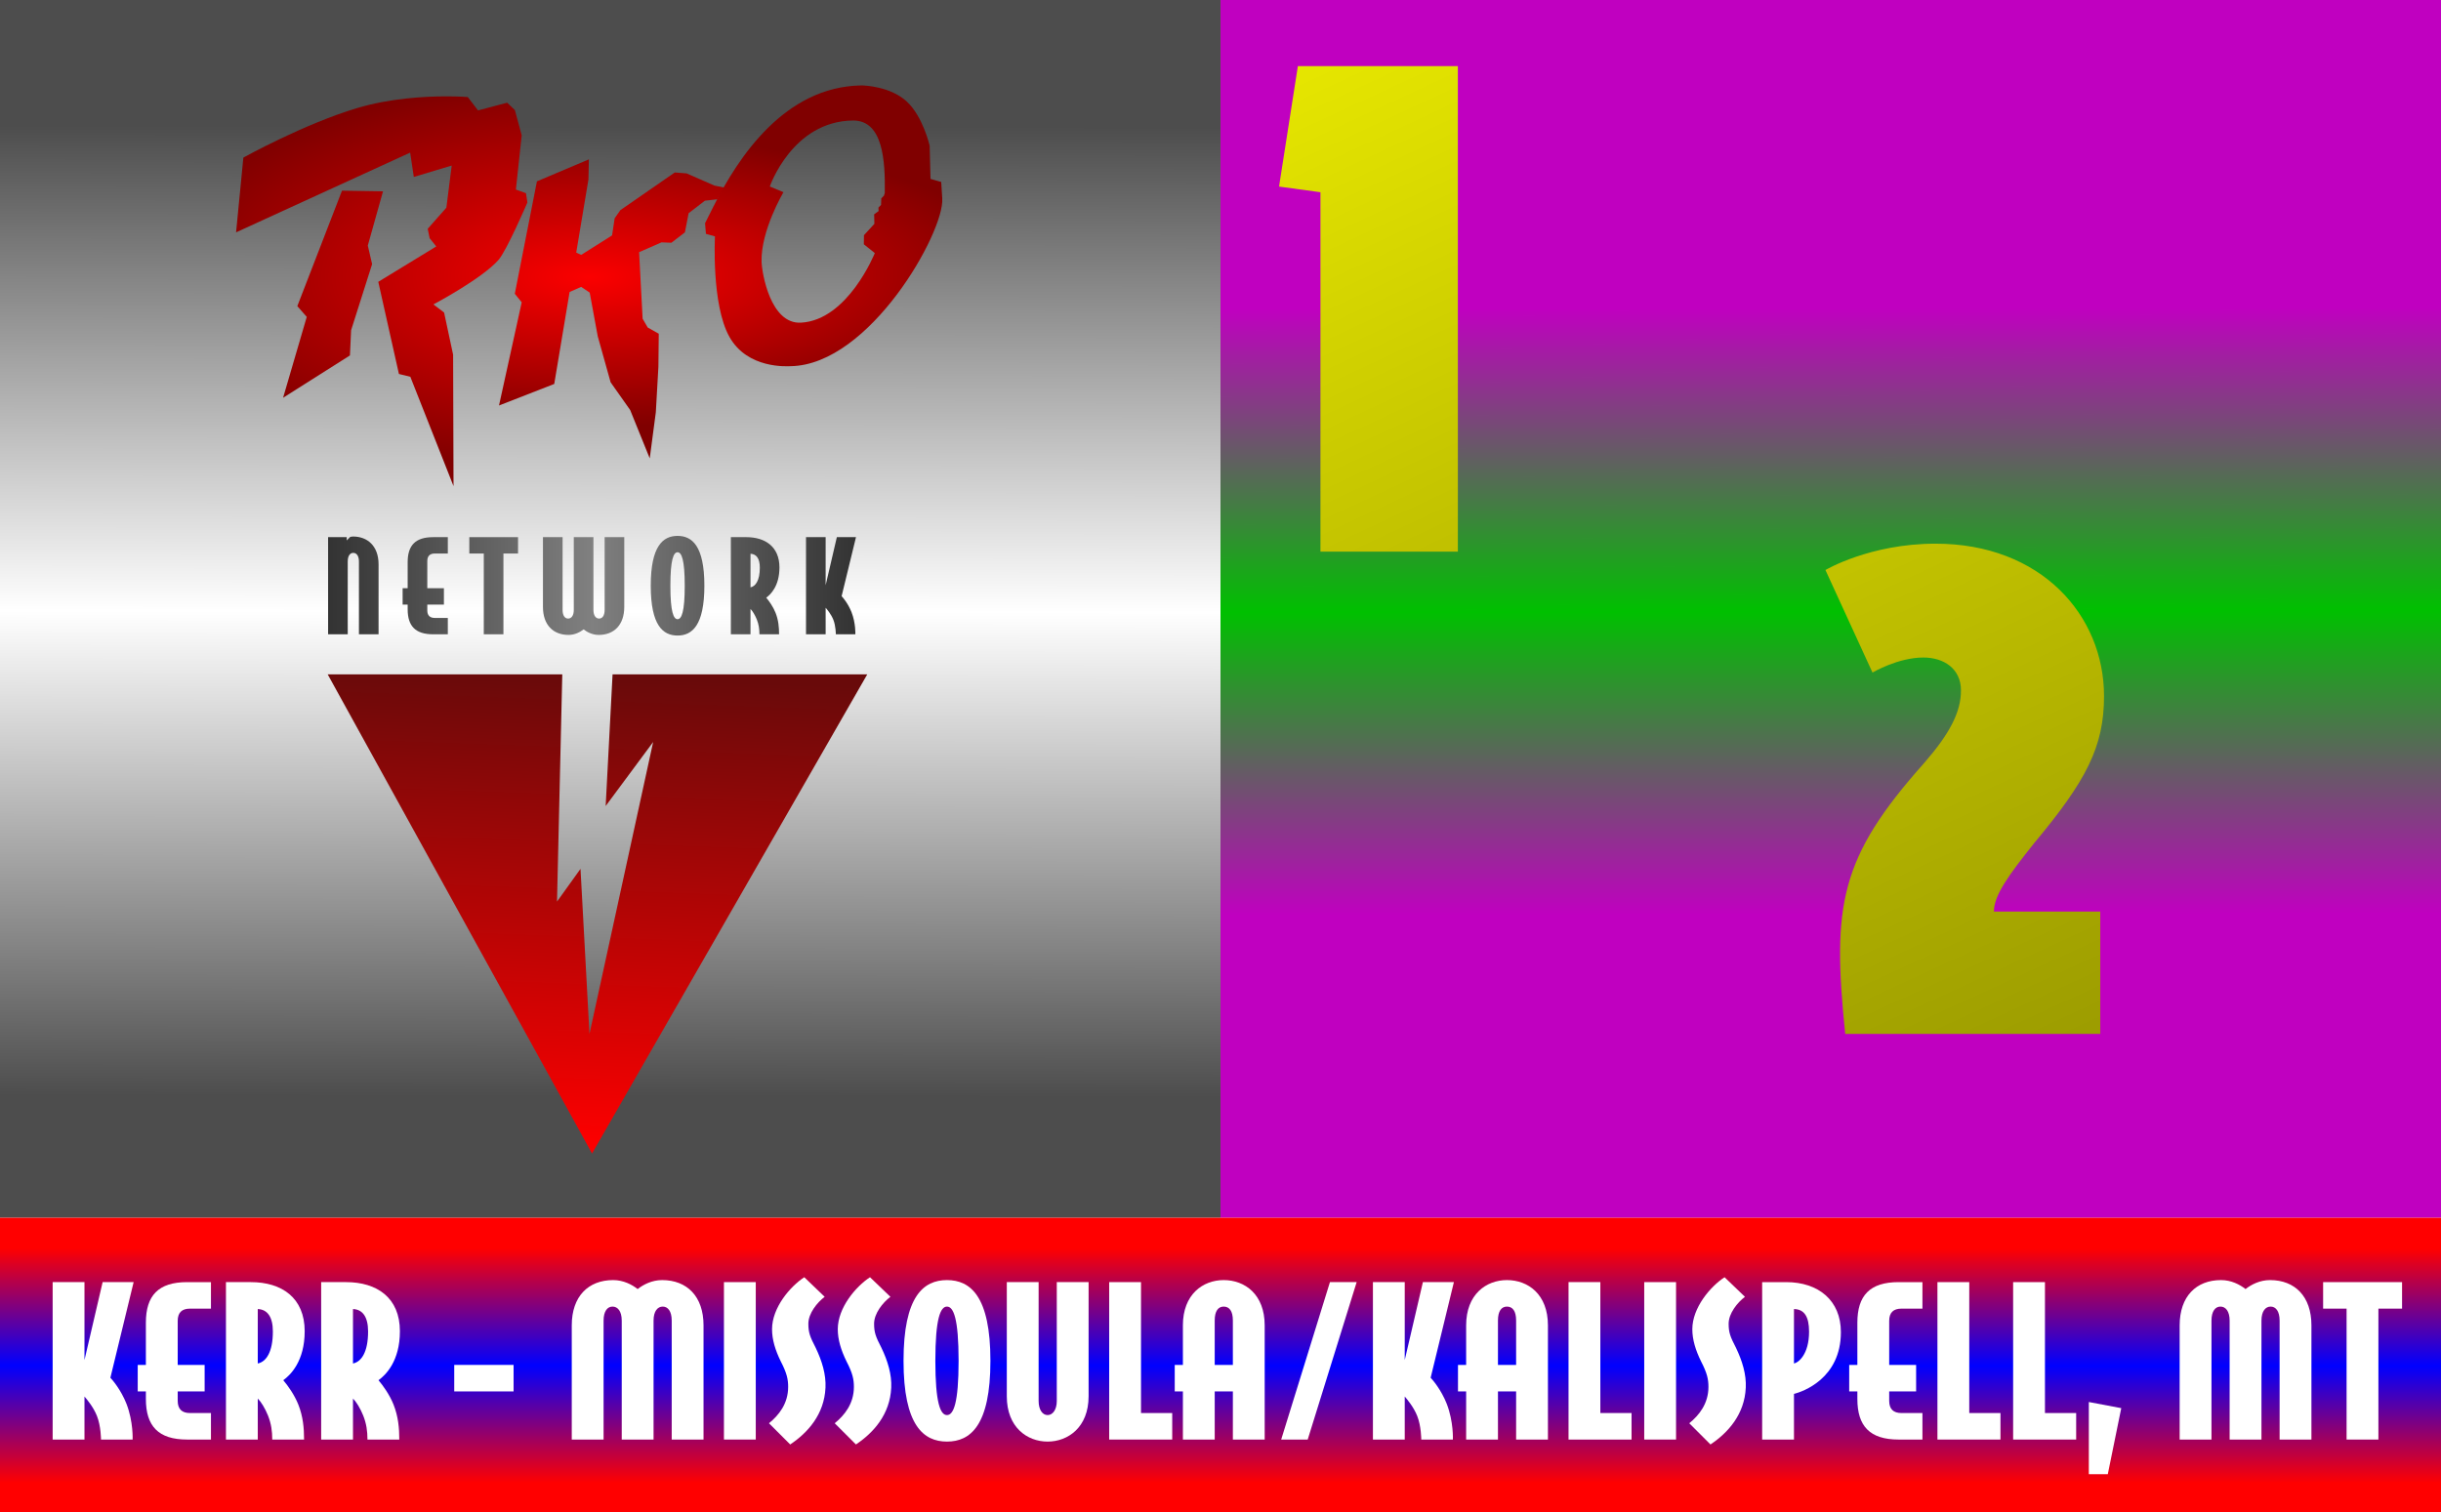
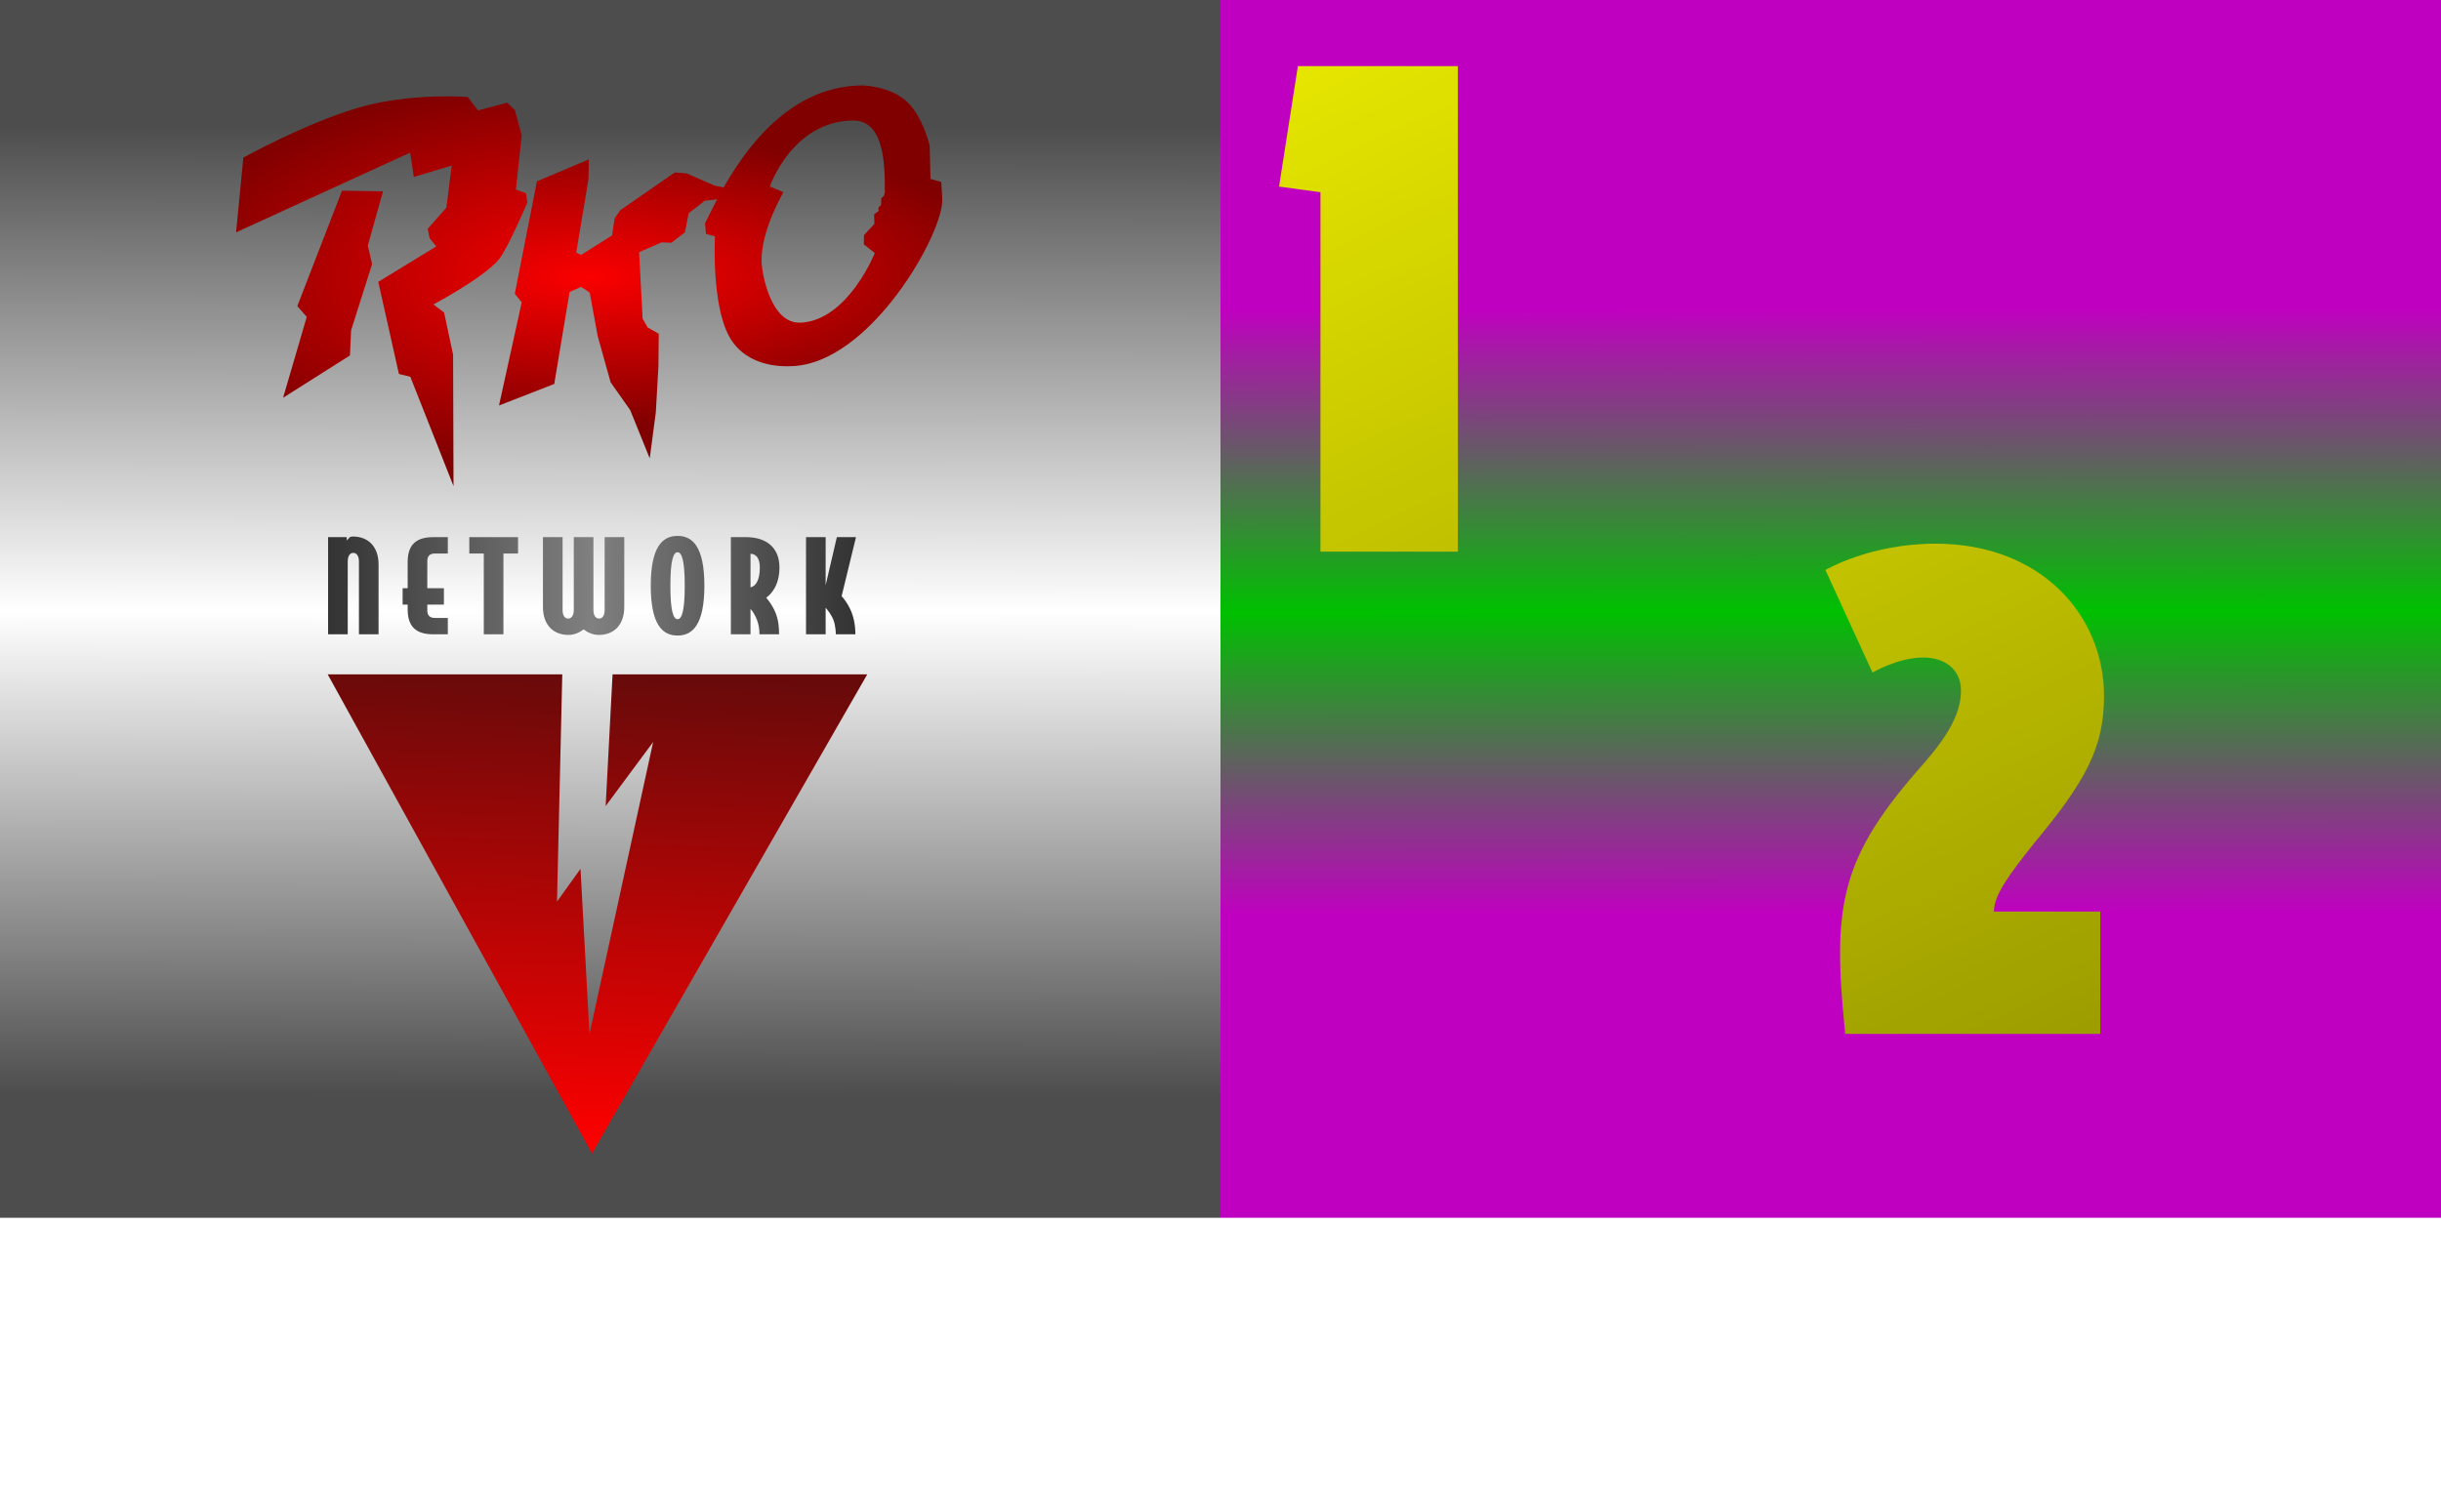
<svg xmlns="http://www.w3.org/2000/svg" xmlns:ns1="http://sodipodi.sourceforge.net/DTD/sodipodi-0.dtd" xmlns:ns2="http://www.inkscape.org/namespaces/inkscape" xmlns:xlink="http://www.w3.org/1999/xlink" ns1:docname="KERR_1997.svg" ns2:version="1.0 (4035a4fb49, 2020-05-01)" id="svg8" version="1.1" viewBox="0 0 351.707 217.977" height="823.851" width="1329.287">
  <defs id="defs2">
    <linearGradient id="linearGradient1773" ns2:collect="always">
      <stop id="stop1769" offset="0" style="stop-color:#ffff00;stop-opacity:1" />
      <stop id="stop1771" offset="1" style="stop-color:#808000;stop-opacity:1" />
    </linearGradient>
    <linearGradient ns2:collect="always" id="linearGradient1755">
      <stop style="stop-color:#ff0000;stop-opacity:1" offset="0" id="stop1749" />
      <stop id="stop1761" offset="0.1" style="stop-color:#ff0000;stop-opacity:1" />
      <stop id="stop1751" offset="0.5" style="stop-color:#0000ff;stop-opacity:1" />
      <stop style="stop-color:#ff0000;stop-opacity:1" offset="0.9" id="stop1763" />
      <stop style="stop-color:#ff0000;stop-opacity:1" offset="1" id="stop1753" />
    </linearGradient>
    <linearGradient ns2:collect="always" id="linearGradient1717">
      <stop style="stop-color:#c000c0;stop-opacity:1" offset="0" id="stop1711" />
      <stop id="stop1719" offset="0.25" style="stop-color:#c000c0;stop-opacity:1" />
      <stop id="stop1713" offset="0.5" style="stop-color:#00c000;stop-opacity:1" />
      <stop style="stop-color:#c000c0;stop-opacity:1" offset="0.75" id="stop1721" />
      <stop style="stop-color:#c000c0;stop-opacity:1" offset="1" id="stop1715" />
    </linearGradient>
    <linearGradient id="linearGradient833" ns2:collect="always">
      <stop id="stop829" offset="0" style="stop-color:#4d4d4d;stop-opacity:1" />
      <stop style="stop-color:#4d4d4d;stop-opacity:1" offset="0.1" id="stop1757" />
      <stop style="stop-color:#ffffff;stop-opacity:1" offset="0.5" id="stop837" />
      <stop id="stop1759" offset="0.9" style="stop-color:#4d4d4d;stop-opacity:1" />
      <stop id="stop831" offset="1" style="stop-color:#4d4d4d;stop-opacity:1" />
    </linearGradient>
    <linearGradient gradientUnits="userSpaceOnUse" y2="206.663" x2="12.578" y1="31.869" x1="12.829" id="linearGradient835" xlink:href="#linearGradient833" ns2:collect="always" />
    <linearGradient gradientUnits="userSpaceOnUse" y2="149.673" x2="146.196" y1="149.673" x1="39.671" id="linearGradient901" xlink:href="#linearGradient1710" ns2:collect="always" />
    <linearGradient ns2:collect="always" id="linearGradient1710">
      <stop style="stop-color:#333333;stop-opacity:1" offset="0" id="stop1708" />
      <stop id="stop1712" offset="0.5" style="stop-color:#808080;stop-opacity:1" />
      <stop style="stop-color:#333333;stop-opacity:1" offset="1" id="stop1706" />
    </linearGradient>
    <linearGradient gradientUnits="userSpaceOnUse" y2="307.583" x2="24.946" y1="212.333" x1="28.348" id="linearGradient854" xlink:href="#linearGradient852" ns2:collect="always" gradientTransform="matrix(0.714,0,0,0.714,2.919,-23.022)" />
    <linearGradient id="linearGradient852" ns2:collect="always">
      <stop id="stop848" offset="0" style="stop-color:#690a0a;stop-opacity:1;" />
      <stop id="stop850" offset="1" style="stop-color:#fe0000;stop-opacity:1" />
    </linearGradient>
    <radialGradient gradientUnits="userSpaceOnUse" gradientTransform="matrix(2.598,-0.006,0.002,0.845,-610.941,-72.465)" r="23.948" fy="170.844" fx="239.877" cy="170.844" cx="239.877" id="radialGradient874" xlink:href="#linearGradient872" ns2:collect="always" />
    <linearGradient id="linearGradient872" ns2:collect="always">
      <stop id="stop868" offset="0" style="stop-color:#fb0000;stop-opacity:1" />
      <stop id="stop870" offset="1" style="stop-color:#800000;stop-opacity:1" />
    </linearGradient>
    <radialGradient gradientUnits="userSpaceOnUse" gradientTransform="matrix(2.731,-0.006,0.002,0.946,-643.279,-92.647)" r="22.778" fy="174.051" fx="239.988" cy="174.051" cx="239.988" id="radialGradient876" xlink:href="#linearGradient872" ns2:collect="always" />
    <radialGradient gradientUnits="userSpaceOnUse" gradientTransform="matrix(2.116,-0.005,0.002,0.955,-494.248,-93.786)" r="29.405" fy="173.2" fx="239.362" cy="173.2" cx="239.362" id="radialGradient878" xlink:href="#linearGradient872" ns2:collect="always" />
    <linearGradient y2="149.673" x2="146.196" y1="149.673" x1="39.671" gradientUnits="userSpaceOnUse" id="linearGradient1657" xlink:href="#linearGradient1710" ns2:collect="always" />
    <linearGradient y2="149.673" x2="146.196" y1="149.673" x1="39.671" gradientUnits="userSpaceOnUse" id="linearGradient1659" xlink:href="#linearGradient1710" ns2:collect="always" />
    <linearGradient y2="149.673" x2="146.196" y1="149.673" x1="39.671" gradientUnits="userSpaceOnUse" id="linearGradient1661" xlink:href="#linearGradient1710" ns2:collect="always" />
    <linearGradient y2="149.673" x2="146.196" y1="149.673" x1="39.671" gradientUnits="userSpaceOnUse" id="linearGradient1663" xlink:href="#linearGradient1710" ns2:collect="always" />
    <linearGradient y2="149.673" x2="146.196" y1="149.673" x1="39.671" gradientUnits="userSpaceOnUse" id="linearGradient1665" xlink:href="#linearGradient1710" ns2:collect="always" />
    <linearGradient y2="149.673" x2="146.196" y1="149.673" x1="39.671" gradientUnits="userSpaceOnUse" id="linearGradient1667" xlink:href="#linearGradient1710" ns2:collect="always" />
    <linearGradient y2="149.673" x2="146.196" y1="149.673" x1="39.671" gradientUnits="userSpaceOnUse" id="linearGradient1669" xlink:href="#linearGradient1710" ns2:collect="always" />
    <linearGradient gradientUnits="userSpaceOnUse" y2="206.663" x2="13.107" y1="31.869" x1="12.829" id="linearGradient835-9" xlink:href="#linearGradient1717" ns2:collect="always" gradientTransform="translate(175.854)" />
    <linearGradient gradientUnits="userSpaceOnUse" y2="206.663" x2="12.578" y1="31.869" x1="12.829" id="linearGradient835-95" xlink:href="#linearGradient1755" ns2:collect="always" gradientTransform="matrix(2,0,0,0.242,72.42,199.126)" />
    <linearGradient gradientTransform="matrix(2.669,0,0,2.669,-253.831,-406.107)" gradientUnits="userSpaceOnUse" y2="230.11" x2="178.58" y1="146.488" x1="139.723" id="linearGradient1775" xlink:href="#linearGradient1773" ns2:collect="always" />
    <linearGradient ns2:collect="always" xlink:href="#linearGradient1773" id="linearGradient1775-0" x1="128.109" y1="121.057" x2="168.368" y2="208.684" gradientUnits="userSpaceOnUse" gradientTransform="matrix(2.669,0,0,2.669,-169.138,-336.604)" />
  </defs>
  <ns1:namedview ns2:document-rotation="0" fit-margin-bottom="0" fit-margin-right="0" fit-margin-left="0" fit-margin-top="0" ns2:window-maximized="1" ns2:window-y="-8" ns2:window-x="-8" ns2:window-height="1017" ns2:window-width="1920" units="px" showguides="true" showgrid="false" ns2:current-layer="layer1" ns2:document-units="px" ns2:cy="203.1996" ns2:cx="987.10433" ns2:zoom="0.49497475" ns2:pageshadow="2" ns2:pageopacity="0.0" borderopacity="1.0" bordercolor="#666666" pagecolor="#ffffff" id="base" />
  <g transform="translate(72.42,-31.15)" id="layer1" ns2:groupmode="layer" ns2:label="Layer 1">
    <path ns2:connector-curvature="0" id="rect826" d="M -72.42,31.15 H 103.433 V 206.663 H -72.42 Z" style="opacity:1;fill:url(#linearGradient835);fill-opacity:1;stroke:none;stroke-width:0.529;stroke-linecap:butt;stroke-miterlimit:4;stroke-dasharray:none;stroke-opacity:1;paint-order:stroke fill markers" />
    <g transform="translate(0,0.529)" id="g1683">
      <path style="opacity:1;fill:url(#radialGradient878);fill-opacity:1;stroke:#000000;stroke-width:0;stroke-miterlimit:4;stroke-dasharray:none;stroke-opacity:1" d="m -8.063,44.507 c -3.113,-7.15e-4 -8.16,0.267 -12.935,1.699 -7.64,2.291 -16.357,7.125 -16.357,7.125 l -1.049,10.777 25.083,-11.492 0.525,3.505 5.461,-1.639 -0.77,6.072 -2.689,3.042 0.279,1.356 0.953,1.187 -8.353,5.099 2.973,13.28 1.645,0.405 6.223,15.76 -0.06,-18.948 -1.299,-6.073 -1.536,-1.167 c 0.081,-0.043 6.963,-3.694 9.357,-6.393 C 0.594,66.746 3.569,59.801 3.569,59.801 L 3.366,58.466 1.911,57.939 2.75,50.129 1.769,46.493 0.654,45.421 -3.544,46.536 -5.022,44.605 c 0,0 -1.172,-0.097 -3.04,-0.097 z m -15.08,13.593 -6.438,16.642 1.359,1.55 -3.41,11.659 9.633,-6.104 0.166,-3.624 3.028,-9.537 -0.621,-2.671 2.191,-7.821 z" id="rect826-0" ns2:connector-curvature="0" ns1:nodetypes="ssccccccccccccccccsccccccccscccccccccc" />
      <path style="opacity:1;fill:url(#radialGradient876);fill-opacity:1;stroke:#000000;stroke-width:0;stroke-miterlimit:4;stroke-dasharray:none;stroke-opacity:1" d="M 12.428,53.588 4.942,56.757 1.755,72.96 2.75,74.19 -0.521,89.061 7.437,85.958 9.652,72.701 l 1.663,-0.736 1.231,0.826 1.155,6.28 1.859,6.647 2.818,3.998 2.818,6.965 0.877,-6.643 0.371,-6.558 0.051,-4.763 -1.593,-0.898 -0.729,-1.258 -0.509,-9.598 3.227,-1.414 1.422,0.056 1.951,-1.498 0.536,-2.759 2.347,-1.805 1.782,-0.199 1.067,-1.677 -1.491,-0.303 -3.996,-1.753 -1.703,-0.135 -7.84,5.429 -0.826,1.18 -0.371,2.461 -4.447,2.809 -0.719,-0.326 1.761,-10.542 z" id="rect839" ns2:connector-curvature="0" ns1:nodetypes="cccccccccccccccccccccccccccccccccccc" />
      <path style="opacity:1;fill:url(#radialGradient874);fill-opacity:1;stroke:#000000;stroke-width:0;stroke-miterlimit:4;stroke-dasharray:none;stroke-opacity:1" d="M 51.643,42.933 C 40.669,43.135 33.99,53.175 30.366,60.399 l -1.199,2.39 0.126,1.536 1.303,0.363 c 0,0 -0.536,9.802 2.08,14.479 2.616,4.677 8.384,4.236 8.85,4.228 C 52.907,83.193 63.646,64.08 63.344,59.253 L 63.193,56.845 61.651,56.404 61.528,51.611 c 0,0 -0.957,-4.197 -3.311,-6.369 -2.355,-2.172 -6.107,-2.318 -6.574,-2.309 z m -1.18,5.058 c 4.395,-0.051 4.666,5.934 4.599,10.446 -1.14e-4,0.008 -0.126,0.393 -0.126,0.393 l -0.378,0.378 -0.034,0.95 -0.378,0.378 0.022,0.507 -0.638,0.464 0.032,1.375 -1.5,1.635 -0.018,1.311 1.582,1.267 c 0,0 -3.869,9.676 -10.65,10.029 -4.396,0.229 -5.617,-7.163 -5.665,-8.774 -0.134,-4.483 3.154,-10.031 3.154,-10.031 L 38.496,57.502 c 0,0 3.225,-9.411 11.967,-9.511 z" id="path846" ns2:connector-curvature="0" />
      <path ns2:connector-curvature="0" id="rect826-7" d="m -25.205,127.814 38.089,69.057 39.654,-69.057 H 33.103 15.841 l -0.994,18.974 6.843,-9.228 -9.176,42.082 -1.292,-23.798 -3.386,4.719 0.76,-32.749 z" style="opacity:1;fill:url(#linearGradient854);fill-opacity:1;stroke:none;stroke-width:2.832;stroke-miterlimit:4;stroke-dasharray:none;stroke-opacity:1" />
      <g transform="matrix(0.714,0,0,0.714,-53.472,8.171)" aria-label="NETWORK" style="font-style:normal;font-variant:normal;font-weight:bold;font-stretch:normal;font-size:25.4px;line-height:1.25;font-family:'OPTIJake AntiqueBlack';-inkscape-font-specification:'OPTIJake AntiqueBlack Bold';letter-spacing:0px;word-spacing:0px;fill:url(#linearGradient901);fill-opacity:1;stroke:none;stroke-width:0.265" id="text869">
        <path ns2:connector-curvature="0" d="m 49.857,159.478 v -14.097 c 0,-3.785 -2.286,-5.639 -5.156,-5.639 -0.152,0 -0.406,0.051 -0.559,0.076 l -0.711,0.711 v -0.66 h -3.759 v 19.609 h 3.962 v -14.681 c 0,-1.194 0.483,-1.753 1.118,-1.753 0.635,0 1.143,0.559 1.143,1.753 v 14.681 z" style="letter-spacing:3.307px;fill:url(#linearGradient1657);fill-opacity:1;stroke-width:0.265" id="path879" />
        <path ns2:connector-curvature="0" d="m 55.728,150.181 h -1.016 v 3.302 h 1.016 v 0.94 c 0,3.378 1.549,5.055 5.131,5.055 h 2.972 v -3.302 h -2.616 c -0.991,0 -1.524,-0.483 -1.524,-1.524 v -1.168 h 3.353 v -3.302 h -3.353 v -5.486 c 0,-1.041 0.533,-1.524 1.524,-1.524 h 2.616 v -3.302 h -2.972 c -3.581,0 -5.131,1.676 -5.131,5.055 z" style="letter-spacing:3.307px;fill:url(#linearGradient1659);fill-opacity:1;stroke-width:0.265" id="path881" />
        <path ns2:connector-curvature="0" d="m 77.999,143.171 v -3.302 h -9.83 v 3.302 h 2.921 v 16.307 h 3.962 v -16.307 z" style="letter-spacing:3.307px;fill:url(#linearGradient1661);fill-opacity:1;stroke-width:0.265" id="path883" />
        <path ns2:connector-curvature="0" d="m 99.438,153.966 v -14.097 h -3.962 v 14.681 c 0,1.194 -0.483,1.753 -1.118,1.753 -0.635,0 -1.143,-0.559 -1.143,-1.753 v -14.681 h -3.962 v 14.681 c 0,1.194 -0.508,1.753 -1.143,1.753 -0.635,0 -1.118,-0.559 -1.118,-1.753 v -14.681 h -3.962 v 14.097 c 0,3.607 2.057,5.639 5.156,5.639 1.27,0 2.337,-0.559 3.048,-1.118 0.711,0.559 1.778,1.118 3.048,1.118 3.099,0 5.156,-2.032 5.156,-5.639 z" style="letter-spacing:3.307px;fill:url(#linearGradient1663);fill-opacity:1;stroke-width:0.265" id="path885" />
        <path ns2:connector-curvature="0" d="m 115.601,149.673 c 0,-8.052 -2.489,-10.058 -5.41,-10.058 -2.921,0 -5.41,2.007 -5.41,10.058 0,8.052 2.489,10.058 5.41,10.058 2.921,0 5.41,-2.007 5.41,-10.058 z m -3.962,0 c 0,5.283 -0.635,6.756 -1.448,6.756 -0.813,0 -1.448,-1.473 -1.448,-6.756 0,-5.283 0.635,-6.756 1.448,-6.756 0.813,0 1.448,1.473 1.448,6.756 z" style="letter-spacing:3.307px;fill:url(#linearGradient1665);fill-opacity:1;stroke-width:0.265" id="path887" />
        <path ns2:connector-curvature="0" d="m 130.753,145.99 c 0,-4.191 -2.87,-6.121 -6.706,-6.121 h -3.099 v 19.609 h 3.962 v -5.105 c 0.406,0.406 0.889,1.168 1.27,2.108 0.406,1.016 0.533,1.956 0.533,2.997 h 3.962 c 0,-1.422 -0.127,-2.87 -0.711,-4.343 -0.483,-1.219 -1.295,-2.362 -1.88,-3.048 0.889,-0.635 2.667,-2.362 2.667,-6.096 z m -3.962,0.025 c 0,2.616 -0.864,3.785 -1.88,3.988 v -6.782 c 1.194,0.051 1.88,0.965 1.88,2.794 z" style="letter-spacing:3.307px;fill:url(#linearGradient1667);fill-opacity:1;stroke-width:0.265" id="path889" />
        <path ns2:connector-curvature="0" d="m 146.196,139.869 h -3.861 l -2.261,9.703 v -9.703 h -3.962 v 19.609 h 3.962 v -5.359 c 0.305,0.356 1.118,1.321 1.549,2.413 0.508,1.27 0.508,2.946 0.508,2.946 h 3.937 c 0,0 0.102,-2.21 -0.762,-4.445 -0.686,-1.753 -1.778,-3.023 -2.007,-3.251 z" style="letter-spacing:3.307px;fill:url(#linearGradient1669);fill-opacity:1;stroke-width:0.265" id="path891" />
      </g>
    </g>
    <path id="rect826-1" d="M 103.433,31.15 H 279.287 V 206.663 H 103.433 Z" style="opacity:1;fill:url(#linearGradient835-9);fill-opacity:1;stroke:none;stroke-width:0.529;stroke-linecap:butt;stroke-miterlimit:4;stroke-dasharray:none;stroke-opacity:1;paint-order:stroke fill markers" ns2:connector-curvature="0" />
-     <path id="rect826-5" d="M -72.42,206.663 H 279.287 v 42.465 H -72.42 Z" style="opacity:1;fill:url(#linearGradient835-95);fill-opacity:1;stroke:none;stroke-width:0.368;stroke-linecap:butt;stroke-miterlimit:4;stroke-dasharray:none;stroke-opacity:1;paint-order:stroke fill markers" ns2:connector-curvature="0" />
    <g style="font-style:normal;font-variant:normal;font-weight:bold;font-stretch:normal;font-size:135.61px;line-height:1.25;font-family:'Gotham Pro';-inkscape-font-specification:'Gotham Pro Bold';letter-spacing:-16.019px;word-spacing:0px;fill:url(#linearGradient1775);fill-opacity:1;stroke:none;stroke-width:12.096" id="text1767" aria-label="17">
      <path id="path1016" style="font-style:normal;font-variant:normal;font-weight:bold;font-stretch:normal;font-size:135.61px;font-family:'OPTIJake AntiqueBlack';-inkscape-font-specification:'OPTIJake AntiqueBlack Bold';letter-spacing:-16.019px;fill:url(#linearGradient1775);fill-opacity:1;stroke-width:12.096" d="M 137.634,110.658 V 40.683 h -23.054 l -2.712,17.358 5.967,0.814 v 51.803 z" />
      <path id="path1018" style="font-style:normal;font-variant:normal;font-weight:bold;font-stretch:normal;font-size:135.61px;font-family:'OPTIJake AntiqueBlack';-inkscape-font-specification:'OPTIJake AntiqueBlack Bold';letter-spacing:-16.019px;fill:url(#linearGradient1775);fill-opacity:1;stroke-width:12.096" d="m 191.832,40.683 h -44.887 v 17.629 h 22.104 l -13.697,75.535 h 21.291 z" />
    </g>
    <g style="font-style:normal;font-variant:normal;font-weight:bold;font-stretch:normal;font-size:29.39px;line-height:1.25;font-family:'Gotham Pro';-inkscape-font-specification:'Gotham Pro Bold';letter-spacing:0px;word-spacing:0px;fill:#ffffff;fill-opacity:1;stroke:none;stroke-width:0.459" id="text1779" aria-label="KERR - MISSOULA/KALISPELL, MT">
      <path id="path1026" style="font-style:normal;font-variant:normal;font-weight:bold;font-stretch:normal;font-family:'OPTIJake AntiqueBlack';-inkscape-font-specification:'OPTIJake AntiqueBlack Bold';fill:#ffffff;stroke-width:0.459" d="m -53.165,215.936 h -4.467 l -2.616,11.227 V 215.936 h -4.585 v 22.689 h 4.585 v -6.201 c 0.353,0.411 1.293,1.528 1.793,2.792 0.588,1.469 0.588,3.409 0.588,3.409 h 4.555 c 0,0 0.118,-2.557 -0.882,-5.143 -0.794,-2.028 -2.057,-3.497 -2.322,-3.762 z" />
      <path id="path1028" style="font-style:normal;font-variant:normal;font-weight:bold;font-stretch:normal;font-family:'OPTIJake AntiqueBlack';-inkscape-font-specification:'OPTIJake AntiqueBlack Bold';fill:#ffffff;stroke-width:0.459" d="m -51.401,227.868 h -1.176 v 3.821 h 1.176 v 1.087 c 0,3.909 1.793,5.849 5.937,5.849 h 3.439 v -3.821 h -3.027 c -1.146,0 -1.763,-0.558 -1.763,-1.763 v -1.352 h 3.879 v -3.821 h -3.879 v -6.348 c 0,-1.205 0.617,-1.763 1.763,-1.763 h 3.027 v -3.821 h -3.439 c -4.144,0 -5.937,1.94 -5.937,5.849 z" />
      <path id="path1030" style="font-style:normal;font-variant:normal;font-weight:bold;font-stretch:normal;font-family:'OPTIJake AntiqueBlack';-inkscape-font-specification:'OPTIJake AntiqueBlack Bold';fill:#ffffff;stroke-width:0.459" d="m -28.519,223.019 c 0,-4.849 -3.321,-7.083 -7.759,-7.083 h -3.586 v 22.689 h 4.585 v -5.907 c 0.47,0.47 1.029,1.352 1.469,2.439 0.47,1.176 0.617,2.263 0.617,3.468 h 4.585 c 0,-1.646 -0.147,-3.321 -0.823,-5.026 -0.558,-1.411 -1.499,-2.733 -2.175,-3.527 1.029,-0.735 3.086,-2.733 3.086,-7.053 z m -4.585,0.029 c 0,3.027 -0.999,4.379 -2.175,4.614 v -7.847 c 1.381,0.059 2.175,1.117 2.175,3.233 z" />
      <path id="path1032" style="font-style:normal;font-variant:normal;font-weight:bold;font-stretch:normal;font-family:'OPTIJake AntiqueBlack';-inkscape-font-specification:'OPTIJake AntiqueBlack Bold';fill:#ffffff;stroke-width:0.459" d="m -14.8,223.019 c 0,-4.849 -3.321,-7.083 -7.759,-7.083 h -3.586 v 22.689 h 4.585 v -5.907 c 0.47,0.47 1.029,1.352 1.469,2.439 0.47,1.176 0.617,2.263 0.617,3.468 h 4.585 c 0,-1.646 -0.147,-3.321 -0.823,-5.026 -0.558,-1.411 -1.499,-2.733 -2.175,-3.527 1.029,-0.735 3.086,-2.733 3.086,-7.053 z m -4.585,0.029 c 0,3.027 -0.999,4.379 -2.175,4.614 v -7.847 c 1.381,0.059 2.175,1.117 2.175,3.233 z" />
      <path id="path1034" style="font-style:normal;font-variant:normal;font-weight:bold;font-stretch:normal;font-family:'OPTIJake AntiqueBlack';-inkscape-font-specification:'OPTIJake AntiqueBlack Bold';fill:#ffffff;stroke-width:0.459" d="m 1.58,231.689 v -3.821 h -8.552 v 3.821 z" />
-       <path id="path1036" style="font-style:normal;font-variant:normal;font-weight:bold;font-stretch:normal;font-family:'OPTIJake AntiqueBlack';-inkscape-font-specification:'OPTIJake AntiqueBlack Bold';fill:#ffffff;stroke-width:0.459" d="m 28.947,238.625 v -16.458 c 0,-4.173 -2.381,-6.524 -5.966,-6.524 -1.469,0 -2.704,0.647 -3.527,1.293 -0.823,-0.647 -2.057,-1.293 -3.527,-1.293 -3.586,0 -5.966,2.351 -5.966,6.524 v 16.458 h 4.585 v -17.134 c 0,-1.381 0.558,-2.028 1.293,-2.028 0.735,0 1.323,0.647 1.323,2.028 v 17.134 h 4.585 v -17.134 c 0,-1.381 0.588,-2.028 1.323,-2.028 0.735,0 1.293,0.647 1.293,2.028 v 17.134 z" />
      <path id="path1038" style="font-style:normal;font-variant:normal;font-weight:bold;font-stretch:normal;font-family:'OPTIJake AntiqueBlack';-inkscape-font-specification:'OPTIJake AntiqueBlack Bold';fill:#ffffff;stroke-width:0.459" d="M 36.473,238.625 V 215.936 h -4.585 v 22.689 z" />
      <path id="path1040" style="font-style:normal;font-variant:normal;font-weight:bold;font-stretch:normal;font-family:'OPTIJake AntiqueBlack';-inkscape-font-specification:'OPTIJake AntiqueBlack Bold';fill:#ffffff;stroke-width:0.459" d="m 46.52,231.16 c 0.088,-1.94 -0.5,-3.85 -1.411,-5.76 -0.823,-1.587 -1.058,-2.204 -1.058,-3.468 0,-1.499 1.264,-3.057 2.351,-3.879 l -2.939,-2.821 c -2.028,1.323 -4.644,4.379 -4.644,7.494 0,1.499 0.47,3.027 1.264,4.644 0.882,1.705 1.058,2.586 1.058,3.674 0,2.41 -1.352,4.085 -2.763,5.231 l 3.057,3.057 c 2.557,-1.705 4.908,-4.35 5.084,-8.17 z" />
      <path id="path1042" style="font-style:normal;font-variant:normal;font-weight:bold;font-stretch:normal;font-family:'OPTIJake AntiqueBlack';-inkscape-font-specification:'OPTIJake AntiqueBlack Bold';fill:#ffffff;stroke-width:0.459" d="m 55.991,231.16 c 0.088,-1.94 -0.5,-3.85 -1.411,-5.76 -0.823,-1.587 -1.058,-2.204 -1.058,-3.468 0,-1.499 1.264,-3.057 2.351,-3.879 l -2.939,-2.821 c -2.028,1.323 -4.644,4.379 -4.644,7.494 0,1.499 0.47,3.027 1.264,4.644 0.882,1.705 1.058,2.586 1.058,3.674 0,2.41 -1.352,4.085 -2.763,5.231 l 3.057,3.057 c 2.557,-1.705 4.908,-4.35 5.084,-8.17 z" />
      <path id="path1044" style="font-style:normal;font-variant:normal;font-weight:bold;font-stretch:normal;font-family:'OPTIJake AntiqueBlack';-inkscape-font-specification:'OPTIJake AntiqueBlack Bold';fill:#ffffff;stroke-width:0.459" d="m 70.283,227.281 c 0,-9.316 -2.88,-11.638 -6.26,-11.638 -3.38,0 -6.26,2.322 -6.26,11.638 0,9.316 2.88,11.638 6.26,11.638 3.38,0 6.26,-2.322 6.26,-11.638 z m -4.585,0 c 0,6.113 -0.735,7.818 -1.675,7.818 -0.94,0 -1.675,-1.705 -1.675,-7.818 0,-6.113 0.735,-7.818 1.675,-7.818 0.94,0 1.675,1.705 1.675,7.818 z" />
      <path id="path1046" style="font-style:normal;font-variant:normal;font-weight:bold;font-stretch:normal;font-family:'OPTIJake AntiqueBlack';-inkscape-font-specification:'OPTIJake AntiqueBlack Bold';fill:#ffffff;stroke-width:0.459" d="M 84.429,232.394 V 215.936 h -4.585 v 17.134 c 0,1.264 -0.588,2.028 -1.323,2.028 -0.735,0 -1.293,-0.764 -1.293,-2.028 V 215.936 h -4.585 v 16.458 c 0,4.467 2.939,6.524 5.878,6.524 2.939,0 5.907,-2.057 5.907,-6.524 z" />
      <path id="path1048" style="font-style:normal;font-variant:normal;font-weight:bold;font-stretch:normal;font-family:'OPTIJake AntiqueBlack';-inkscape-font-specification:'OPTIJake AntiqueBlack Bold';fill:#ffffff;stroke-width:0.459" d="m 96.477,238.625 v -3.821 H 91.98 V 215.936 h -4.585 v 22.689 z" />
      <path id="path1050" style="font-style:normal;font-variant:normal;font-weight:bold;font-stretch:normal;font-family:'OPTIJake AntiqueBlack';-inkscape-font-specification:'OPTIJake AntiqueBlack Bold';fill:#ffffff;stroke-width:0.459" d="m 109.8,238.625 v -16.458 c 0,-4.467 -2.851,-6.524 -5.907,-6.524 -2.998,0 -5.878,2.057 -5.878,6.524 v 5.702 h -1.176 v 3.821 h 1.176 v 6.936 h 4.585 v -6.936 h 2.616 v 6.936 z m -4.585,-10.757 h -2.616 v -6.407 c 0,-1.352 0.5,-1.998 1.293,-1.998 0.823,0 1.323,0.647 1.323,1.998 z" />
      <path id="path1052" style="font-style:normal;font-variant:normal;font-weight:bold;font-stretch:normal;font-family:'OPTIJake AntiqueBlack';-inkscape-font-specification:'OPTIJake AntiqueBlack Bold';fill:#ffffff;stroke-width:0.459" d="m 123.053,215.936 h -3.85 l -7.024,22.689 h 3.821 z" />
      <path id="path1054" style="font-style:normal;font-variant:normal;font-weight:bold;font-stretch:normal;font-family:'OPTIJake AntiqueBlack';-inkscape-font-specification:'OPTIJake AntiqueBlack Bold';fill:#ffffff;stroke-width:0.459" d="m 137.063,215.936 h -4.467 l -2.616,11.227 V 215.936 h -4.585 v 22.689 h 4.585 v -6.201 c 0.353,0.411 1.293,1.528 1.793,2.792 0.588,1.469 0.588,3.409 0.588,3.409 h 4.555 c 0,0 0.118,-2.557 -0.882,-5.143 -0.794,-2.028 -2.057,-3.497 -2.322,-3.762 z" />
      <path id="path1056" style="font-style:normal;font-variant:normal;font-weight:bold;font-stretch:normal;font-family:'OPTIJake AntiqueBlack';-inkscape-font-specification:'OPTIJake AntiqueBlack Bold';fill:#ffffff;stroke-width:0.459" d="m 150.612,238.625 v -16.458 c 0,-4.467 -2.851,-6.524 -5.907,-6.524 -2.998,0 -5.878,2.057 -5.878,6.524 v 5.702 h -1.176 v 3.821 h 1.176 v 6.936 h 4.585 v -6.936 h 2.616 v 6.936 z m -4.585,-10.757 h -2.616 v -6.407 c 0,-1.352 0.5,-1.998 1.293,-1.998 0.823,0 1.323,0.647 1.323,1.998 z" />
      <path id="path1058" style="font-style:normal;font-variant:normal;font-weight:bold;font-stretch:normal;font-family:'OPTIJake AntiqueBlack';-inkscape-font-specification:'OPTIJake AntiqueBlack Bold';fill:#ffffff;stroke-width:0.459" d="m 162.661,238.625 v -3.821 h -4.497 V 215.936 h -4.585 v 22.689 z" />
      <path id="path1060" style="font-style:normal;font-variant:normal;font-weight:bold;font-stretch:normal;font-family:'OPTIJake AntiqueBlack';-inkscape-font-specification:'OPTIJake AntiqueBlack Bold';fill:#ffffff;stroke-width:0.459" d="M 169.07,238.625 V 215.936 h -4.585 v 22.689 z" />
      <path id="path1062" style="font-style:normal;font-variant:normal;font-weight:bold;font-stretch:normal;font-family:'OPTIJake AntiqueBlack';-inkscape-font-specification:'OPTIJake AntiqueBlack Bold';fill:#ffffff;stroke-width:0.459" d="m 179.117,231.16 c 0.088,-1.94 -0.5,-3.85 -1.411,-5.76 -0.823,-1.587 -1.058,-2.204 -1.058,-3.468 0,-1.499 1.264,-3.057 2.351,-3.879 l -2.939,-2.821 c -2.028,1.323 -4.644,4.379 -4.644,7.494 0,1.499 0.47,3.027 1.264,4.644 0.882,1.705 1.058,2.586 1.058,3.674 0,2.41 -1.352,4.085 -2.763,5.231 l 3.057,3.057 c 2.557,-1.705 4.908,-4.35 5.084,-8.17 z" />
      <path id="path1064" style="font-style:normal;font-variant:normal;font-weight:bold;font-stretch:normal;font-family:'OPTIJake AntiqueBlack';-inkscape-font-specification:'OPTIJake AntiqueBlack Bold';fill:#ffffff;stroke-width:0.459" d="m 192.821,223.137 c 0,-4.555 -3.233,-7.2 -7.876,-7.2 h -3.468 v 22.689 h 4.585 v -6.583 c 1.205,-0.294 6.76,-2.175 6.76,-8.905 z m -4.585,-0.059 c 0,3.262 -1.528,4.467 -2.175,4.585 v -7.847 c 1.469,0.029 2.175,1.058 2.175,3.262 z" />
      <path id="path1066" style="font-style:normal;font-variant:normal;font-weight:bold;font-stretch:normal;font-family:'OPTIJake AntiqueBlack';-inkscape-font-specification:'OPTIJake AntiqueBlack Bold';fill:#ffffff;stroke-width:0.459" d="m 195.195,227.868 h -1.176 v 3.821 h 1.176 v 1.087 c 0,3.909 1.793,5.849 5.937,5.849 h 3.439 v -3.821 h -3.027 c -1.146,0 -1.763,-0.558 -1.763,-1.763 v -1.352 h 3.879 v -3.821 h -3.879 v -6.348 c 0,-1.205 0.617,-1.763 1.763,-1.763 h 3.027 v -3.821 h -3.439 c -4.144,0 -5.937,1.94 -5.937,5.849 z" />
      <path id="path1068" style="font-style:normal;font-variant:normal;font-weight:bold;font-stretch:normal;font-family:'OPTIJake AntiqueBlack';-inkscape-font-specification:'OPTIJake AntiqueBlack Bold';fill:#ffffff;stroke-width:0.459" d="m 215.814,238.625 v -3.821 h -4.497 V 215.936 h -4.585 v 22.689 z" />
      <path id="path1070" style="font-style:normal;font-variant:normal;font-weight:bold;font-stretch:normal;font-family:'OPTIJake AntiqueBlack';-inkscape-font-specification:'OPTIJake AntiqueBlack Bold';fill:#ffffff;stroke-width:0.459" d="m 226.721,238.625 v -3.821 h -4.497 V 215.936 h -4.585 v 22.689 z" />
      <path id="path1072" style="font-style:normal;font-variant:normal;font-weight:bold;font-stretch:normal;font-family:'OPTIJake AntiqueBlack';-inkscape-font-specification:'OPTIJake AntiqueBlack Bold';fill:#ffffff;stroke-width:0.459" d="m 233.218,234.099 -4.673,-0.882 v 10.404 h 2.733 z" />
      <path id="path1074" style="font-style:normal;font-variant:normal;font-weight:bold;font-stretch:normal;font-family:'OPTIJake AntiqueBlack';-inkscape-font-specification:'OPTIJake AntiqueBlack Bold';fill:#ffffff;stroke-width:0.459" d="m 260.619,238.625 v -16.458 c 0,-4.173 -2.381,-6.524 -5.966,-6.524 -1.469,0 -2.704,0.647 -3.527,1.293 -0.823,-0.647 -2.057,-1.293 -3.527,-1.293 -3.586,0 -5.966,2.351 -5.966,6.524 v 16.458 h 4.585 v -17.134 c 0,-1.381 0.558,-2.028 1.293,-2.028 0.735,0 1.323,0.647 1.323,2.028 v 17.134 h 4.585 v -17.134 c 0,-1.381 0.588,-2.028 1.323,-2.028 0.735,0 1.293,0.647 1.293,2.028 v 17.134 z" />
      <path id="path1076" style="font-style:normal;font-variant:normal;font-weight:bold;font-stretch:normal;font-family:'OPTIJake AntiqueBlack';-inkscape-font-specification:'OPTIJake AntiqueBlack Bold';fill:#ffffff;stroke-width:0.459" d="m 273.677,219.757 v -3.821 h -11.374 v 3.821 h 3.38 v 18.868 h 4.585 v -18.868 z" />
    </g>
    <g style="font-style:normal;font-variant:normal;font-weight:bold;font-stretch:normal;font-size:135.61px;line-height:1.25;font-family:'Gotham Pro';-inkscape-font-specification:'Gotham Pro Bold';letter-spacing:-16.019px;word-spacing:0px;fill:url(#linearGradient1775-0);fill-opacity:1;stroke:none;stroke-width:12.096" id="text1767-3" aria-label="25">
      <path id="path1021" style="font-style:normal;font-variant:normal;font-weight:bold;font-stretch:normal;font-size:135.61px;font-family:'OPTIJake AntiqueBlack';-inkscape-font-specification:'OPTIJake AntiqueBlack Bold';letter-spacing:-16.019px;fill:url(#linearGradient1775-0);fill-opacity:1;stroke-width:12.096" d="m 230.735,131.476 c 0,-11.662 -9.086,-21.969 -24.274,-21.969 -9.493,0 -15.866,3.797 -15.866,3.797 l 6.78,14.781 c 0,0 3.661,-2.17 7.323,-2.17 2.983,0 5.424,1.627 5.424,4.746 0,3.119 -1.627,6.238 -5.289,10.442 -12.205,13.697 -13.29,20.477 -11.391,39.056 h 36.75 v -17.629 h -15.324 c 0,-2.305 2.034,-5.153 5.831,-9.9 7.459,-8.95 10.035,-13.832 10.035,-21.155 z" />
      <path id="path1023" style="font-style:normal;font-variant:normal;font-weight:bold;font-stretch:normal;font-size:135.61px;font-family:'OPTIJake AntiqueBlack';-inkscape-font-specification:'OPTIJake AntiqueBlack Bold';letter-spacing:-16.019px;fill:url(#linearGradient1775-0);fill-opacity:1;stroke-width:12.096" d="m 274.355,167.277 c 0,-22.511 -15.324,-30.783 -20.341,-32.14 v -7.323 h 16.409 v -17.629 h -37.022 v 39.056 c 11.798,0 19.935,5.696 19.935,19.121 0,14.781 -7.459,18.172 -13.425,18.172 -2.305,0 -4.882,-0.271 -7.323,-0.814 v 17.358 c 0,0 4.34,0.949 7.459,0.949 18.036,0 34.309,-8.408 34.309,-36.75 z" />
    </g>
  </g>
</svg>